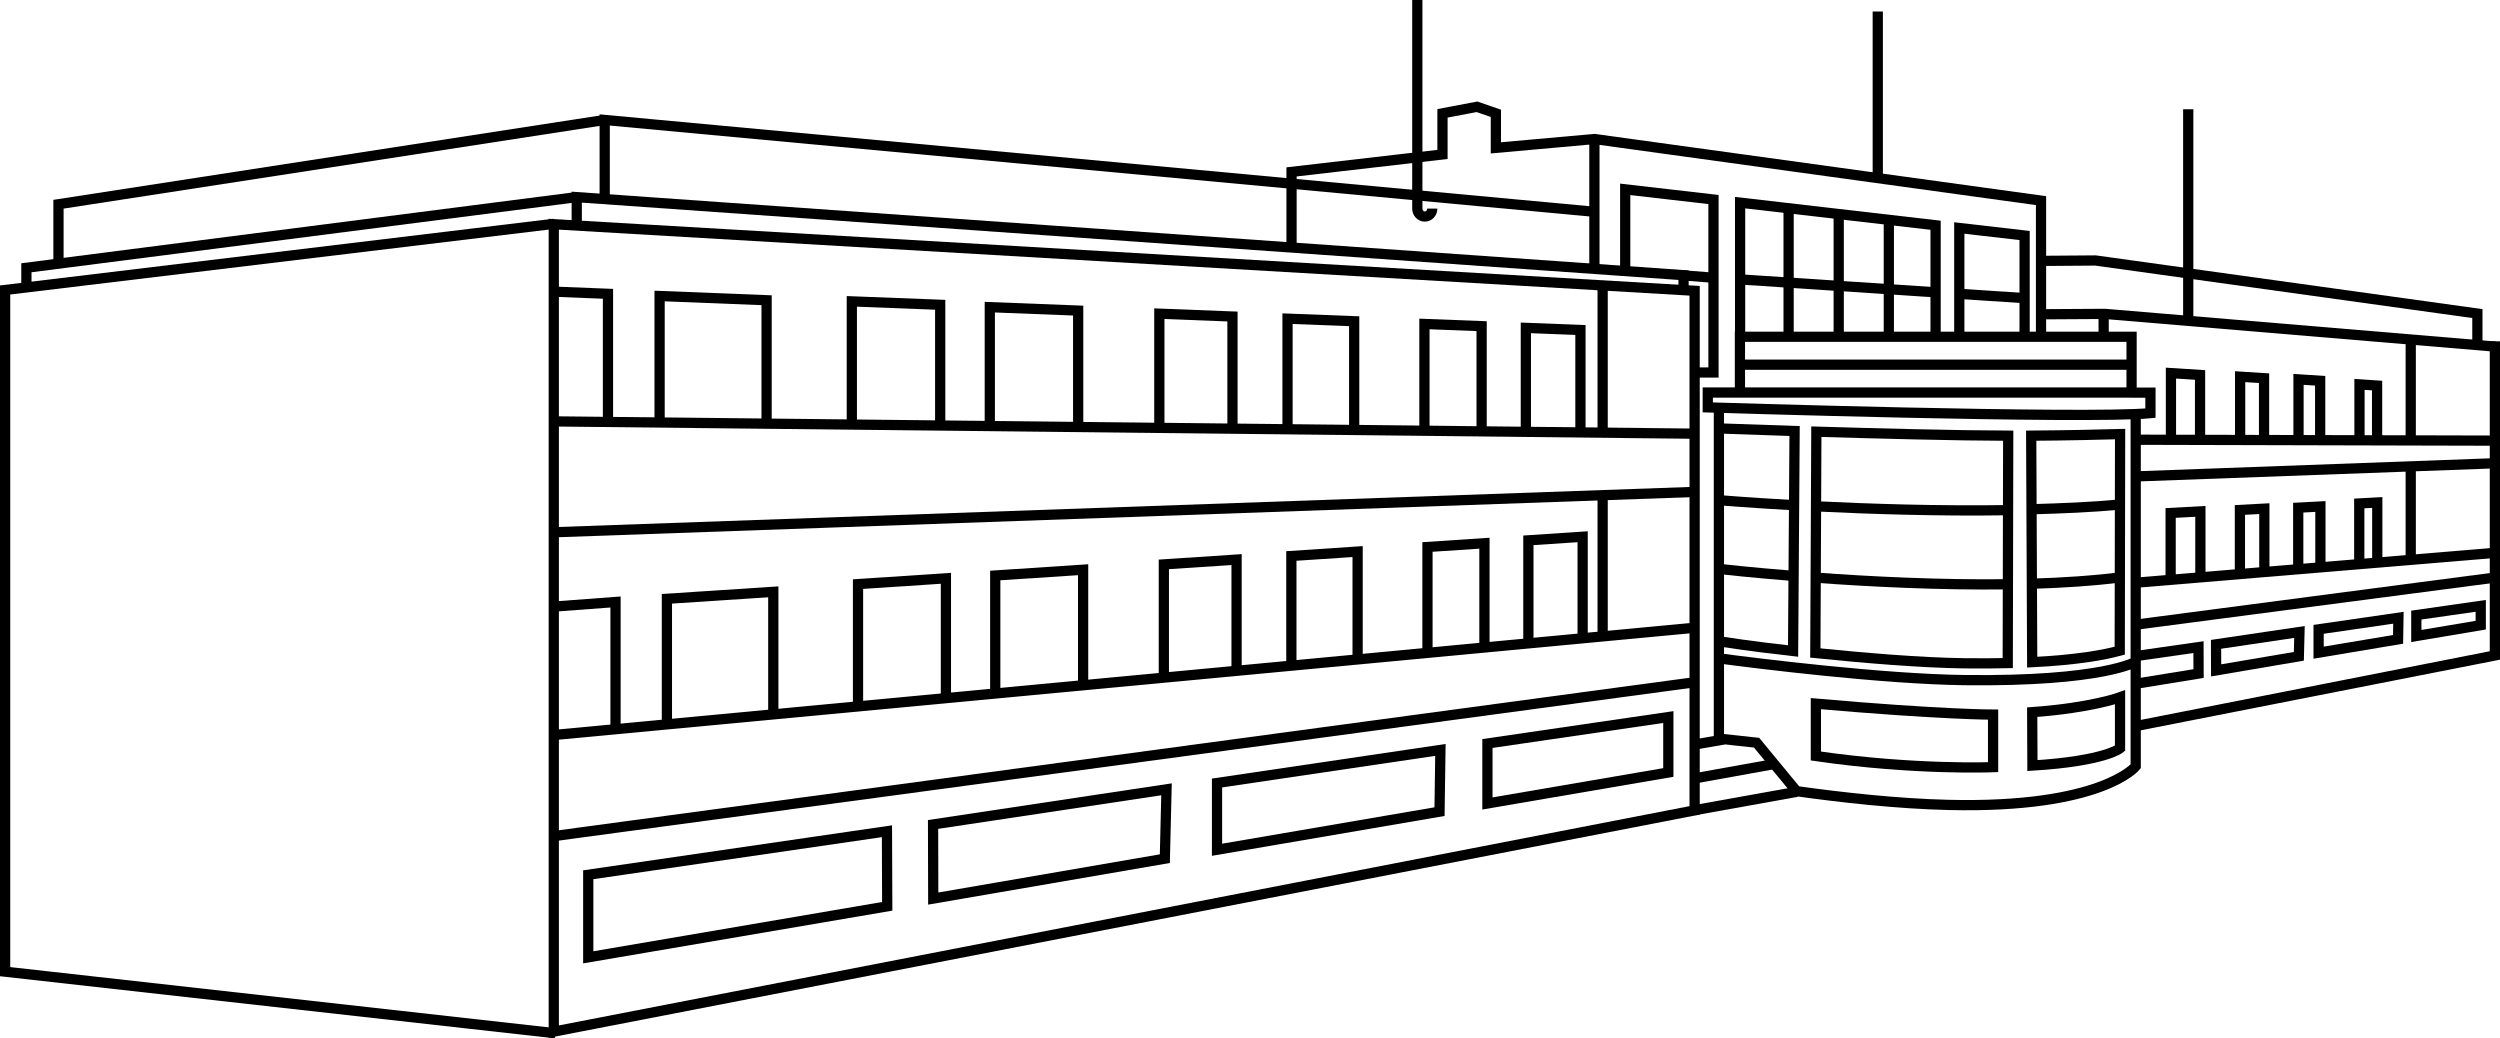
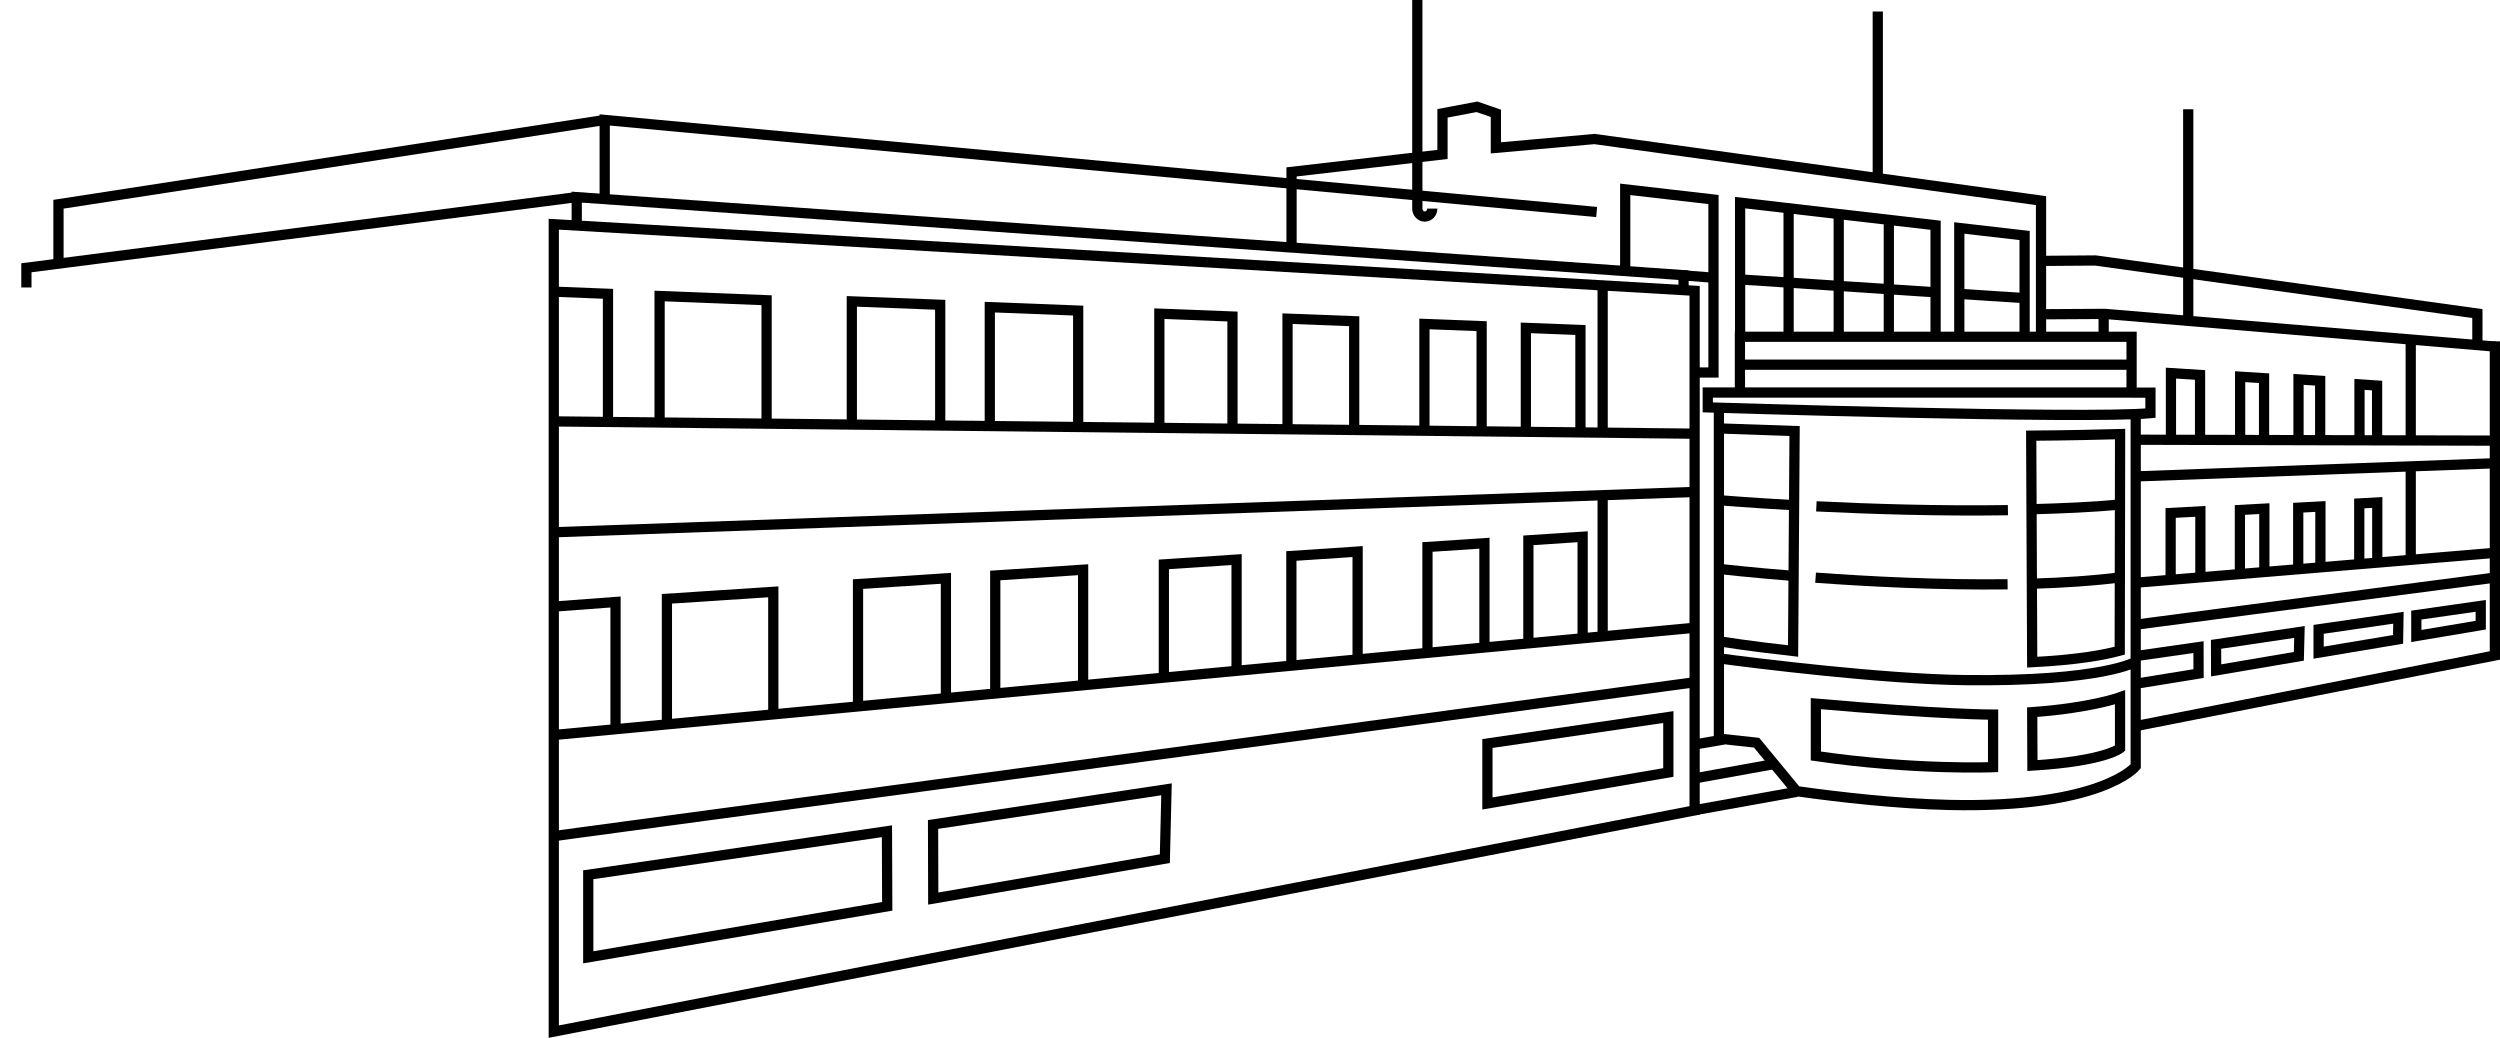
<svg xmlns="http://www.w3.org/2000/svg" enable-background="new 35.062 0 100 85" height="40.593" viewBox="35.062 0 97.734 40.593" width="97.734">
  <g fill="none" stroke="#000" stroke-width=".4" transform="translate(-1.093 -26.467)">
    <path d="m57.804 35.233v31.564l44.6-8.65v-20.312z" />
-     <path d="m98.486 31.861v5.139" />
    <path d="m115.304 39.69v-4.016l-2.553-.294v4.342" />
    <path d="m102.457 41.029h.684v-6.762l-3.451-.398v3.194" />
    <path d="m111.824 39.685v-4.412l-7.642-.884v5.257" />
    <path d="m109.996 35.041v4.644" />
    <path d="m108.037 34.833v4.899" />
    <path d="m106.078 34.607v5.126" />
    <path d="m104.175 41.776v-2.143h15.311v2.179h-16.568v.581s14.755.466 17.306.226v-.803h-.737" />
    <path d="m115.312 38.123-2.566-.168" />
    <path d="m103.156 37.326-1.185-.093" />
    <path d="m111.805 37.893-7.663-.505" />
    <path d="m104.175 40.724h15.31" />
    <path d="m119.647 54.853 14.042-2.762v-12.281" />
    <path d="m119.647 42.65v13.775s-1.317 1.652-7.321 1.509c-2.005-.047-4.212-.296-5.938-.538l-1.562-1.894-1.473-.16v-12.884" />
    <path d="m119.661 52.331s-1.268.788-6.694.724c-3.241-.039-8.204-.664-9.529-.839" />
    <path d="m115.601 54.308c2.277-.161 3.434-.58 3.434-.58v1.992s-.579.501-3.425.676z" />
    <path d="m103.504 43.221s1.164.043 2.808.096l-.059 8.601c-1.684-.188-2.758-.36-2.758-.36" />
-     <path d="m107.163 43.343c2.395.071 5.449.152 7.5.157l-.018 8.89c-.51.011-1.065.016-1.679.008-1.732-.021-3.999-.215-5.843-.403z" />
    <path d="m119.036 49.041c-1.061.132-2.223.208-3.416.245" />
    <path d="m119.036 46.19c-1.123.107-2.249.151-3.483.186" />
    <path d="m115.562 43.499c1.433-.009 2.777-.043 3.475-.062l-.014 8.467c-.578.159-1.63.36-3.422.45z" />
    <path d="m114.652 46.411c-2.688.042-5.407-.047-7.489-.149" />
    <path d="m114.639 49.309c-2.665.034-5.406-.106-7.506-.259" />
    <path d="m106.26 48.981c-1.695-.135-2.796-.262-2.796-.262" />
    <path d="m106.283 46.217c-1.714-.096-2.821-.187-2.821-.187" />
    <path d="m133.005 39.815v-1.089l-14.931-2.076-2.121.016" />
    <path d="m133.71 40.018-15.268-1.28-2.489.015" />
    <path d="m118.394 38.776v.856" />
    <path d="m58.702 35.266v-1.092l43.269 3.051v.578" />
    <path d="m59.795 34.271v-3.115l38.779 3.599" />
    <path d="m102.393 43.421-44.655-.481" />
    <path d="m102.419 53.136-44.631 6.019" />
    <path d="m102.419 45.697-44.551 1.576" />
    <path d="m130.399 44.763v3.583" />
    <path d="m130.399 39.834v3.808" />
    <path d="m133.71 44.577-14.031.514" />
    <path d="m98.808 43.357v-5.715" />
    <path d="m98.808 51.449v-5.619" />
    <path d="m103.544 55.376-1.143.197" />
    <path d="m105.449 56.348-3.041.548" />
    <path d="m106.4 57.421-3.992.718" />
    <path d="m101.376 56.666-7.072 1.211v-2.344l7.072-1.034z" />
-     <path d="m92.431 58.197-8.698 1.49v-2.61l8.733-1.293z" />
    <path d="m81.758 57.324-.065 2.711-9.054 1.56-.007-2.897z" />
    <path d="m70.829 58.963-11.677 1.701v3.228l11.688-1.994z" />
    <path d="m102.371 51.01-44.503 4.185" />
    <path d="m133.71 48.077-14.08 1.172" />
    <path d="m133.71 43.693-14.029-.036" />
    <path d="m133.136 50.907-2.518.423v-.817l2.518-.361z" />
    <path d="m129.904 51.462-3.106.52v-.912l3.12-.453z" />
    <path d="m126.049 51.173-.024.951-3.233.55-.004-1.018z" />
    <path d="m119.647 53.198 2.458-.399-.003-1.034-2.423.347" />
    <path d="m86.646 36.117v-2.93l5.901-.683v-1.606l1.349-.256.738.256v1.35l3.852-.346 17.46 2.409v5.337" />
    <path d="m92.148 34.623c0 .171-.132.309-.294.309-.159 0-.291-.138-.291-.309v-8.156" />
    <path d="m109.564 26.917v6.505" />
    <path d="m121.701 30.738v8.144" />
    <path d="m107.144 56.022c3.866.563 6.928.436 6.928.436v-2.054s-2.035 0-6.928-.429z" />
    <path d="m97.94 43.357v-3.989l-2.134-.083v4.072" />
    <path d="m94.077 43.293v-4.075l-2.236-.086v4.177" />
    <path d="m89.095 43.261v-4.236l-2.606-.1v4.304" />
    <path d="m84.337 43.245v-4.404l-2.859-.111v4.483" />
    <path d="m78.305 43.181v-4.572l-3.455-.134v4.625" />
    <path d="m72.911 43.1v-4.718l-3.455-.133v4.755" />
    <path d="m66.124 43.035v-4.831l-4.183-.165v4.932" />
    <path d="m59.923 42.94v-4.987l-2.185-.087" />
    <path d="m98.026 51.461v-4.011l-2.121.14v4.095" />
    <path d="m94.187 51.8v-4.097l-2.227.147v4.2" />
    <path d="m89.229 52.289v-4.259l-2.59.172v4.326" />
    <path d="m84.497 52.771v-4.428l-2.843.188v4.505" />
    <path d="m78.498 53.336v-4.597l-3.435.226v4.651" />
    <path d="m73.134 53.818v-4.743l-3.436.227v4.782" />
    <path d="m66.386 54.465v-4.861l-4.159.272v4.96" />
    <path d="m60.218 55.015v-5.014l-2.344.175" />
    <path d="m129.084 43.7v-2.16l-.688-.045v2.205" />
    <path d="m129.091 48.367v-2.256l-.704.038v2.315" />
    <path d="m126.859 43.647v-2.294l-.847-.054v2.331" />
    <path d="m126.868 48.656v-2.388l-.867.046v2.407" />
    <path d="m124.665 43.639v-2.387l-.935-.059v2.429" />
    <path d="m124.676 48.752v-2.4l-.955.051v2.444" />
    <path d="m122.163 43.646v-2.521l-1.138-.072v2.593" />
    <path d="m122.176 48.952v-2.494l-1.163.063v2.523" />
-     <path d="m57.804 35.217-21.449 2.586v26.65l21.513 2.408" />
    <path d="m58.687 34.174-21.5 2.761v.771" />
    <path d="m59.795 31.156-21.354 3.295v2.324" />
    <path d="m133.726 49.041-14.079 1.847" />
  </g>
</svg>